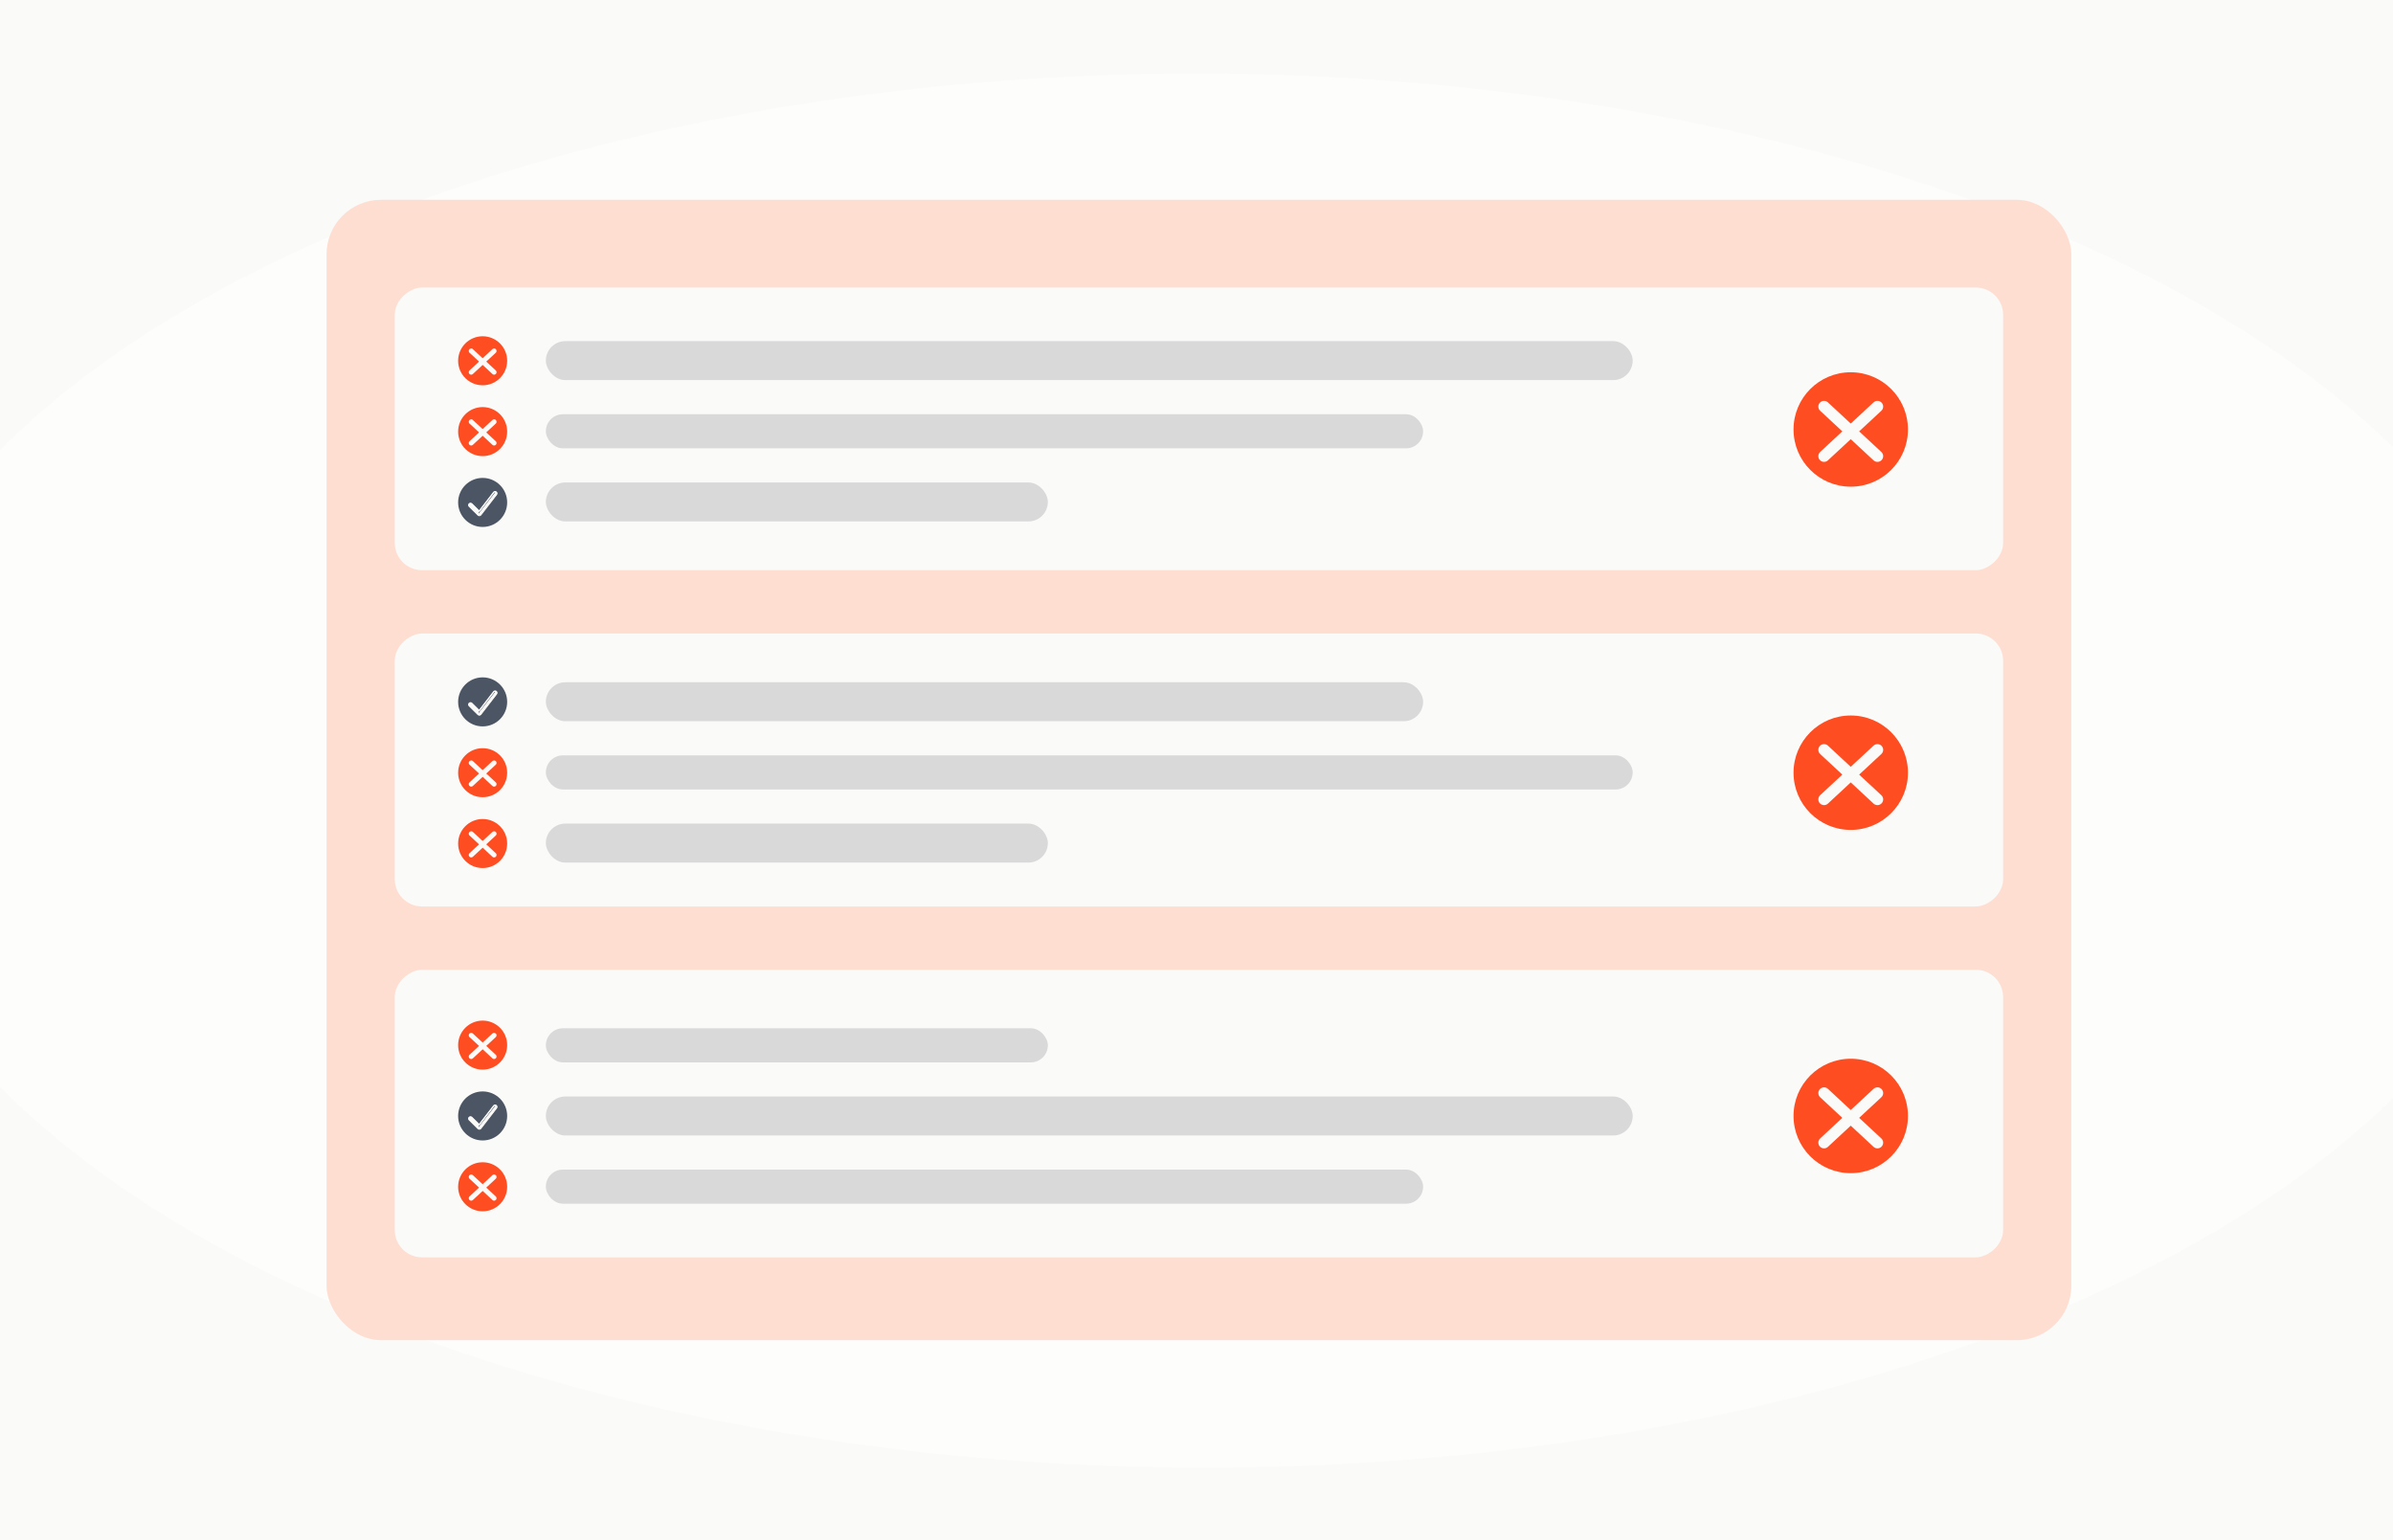
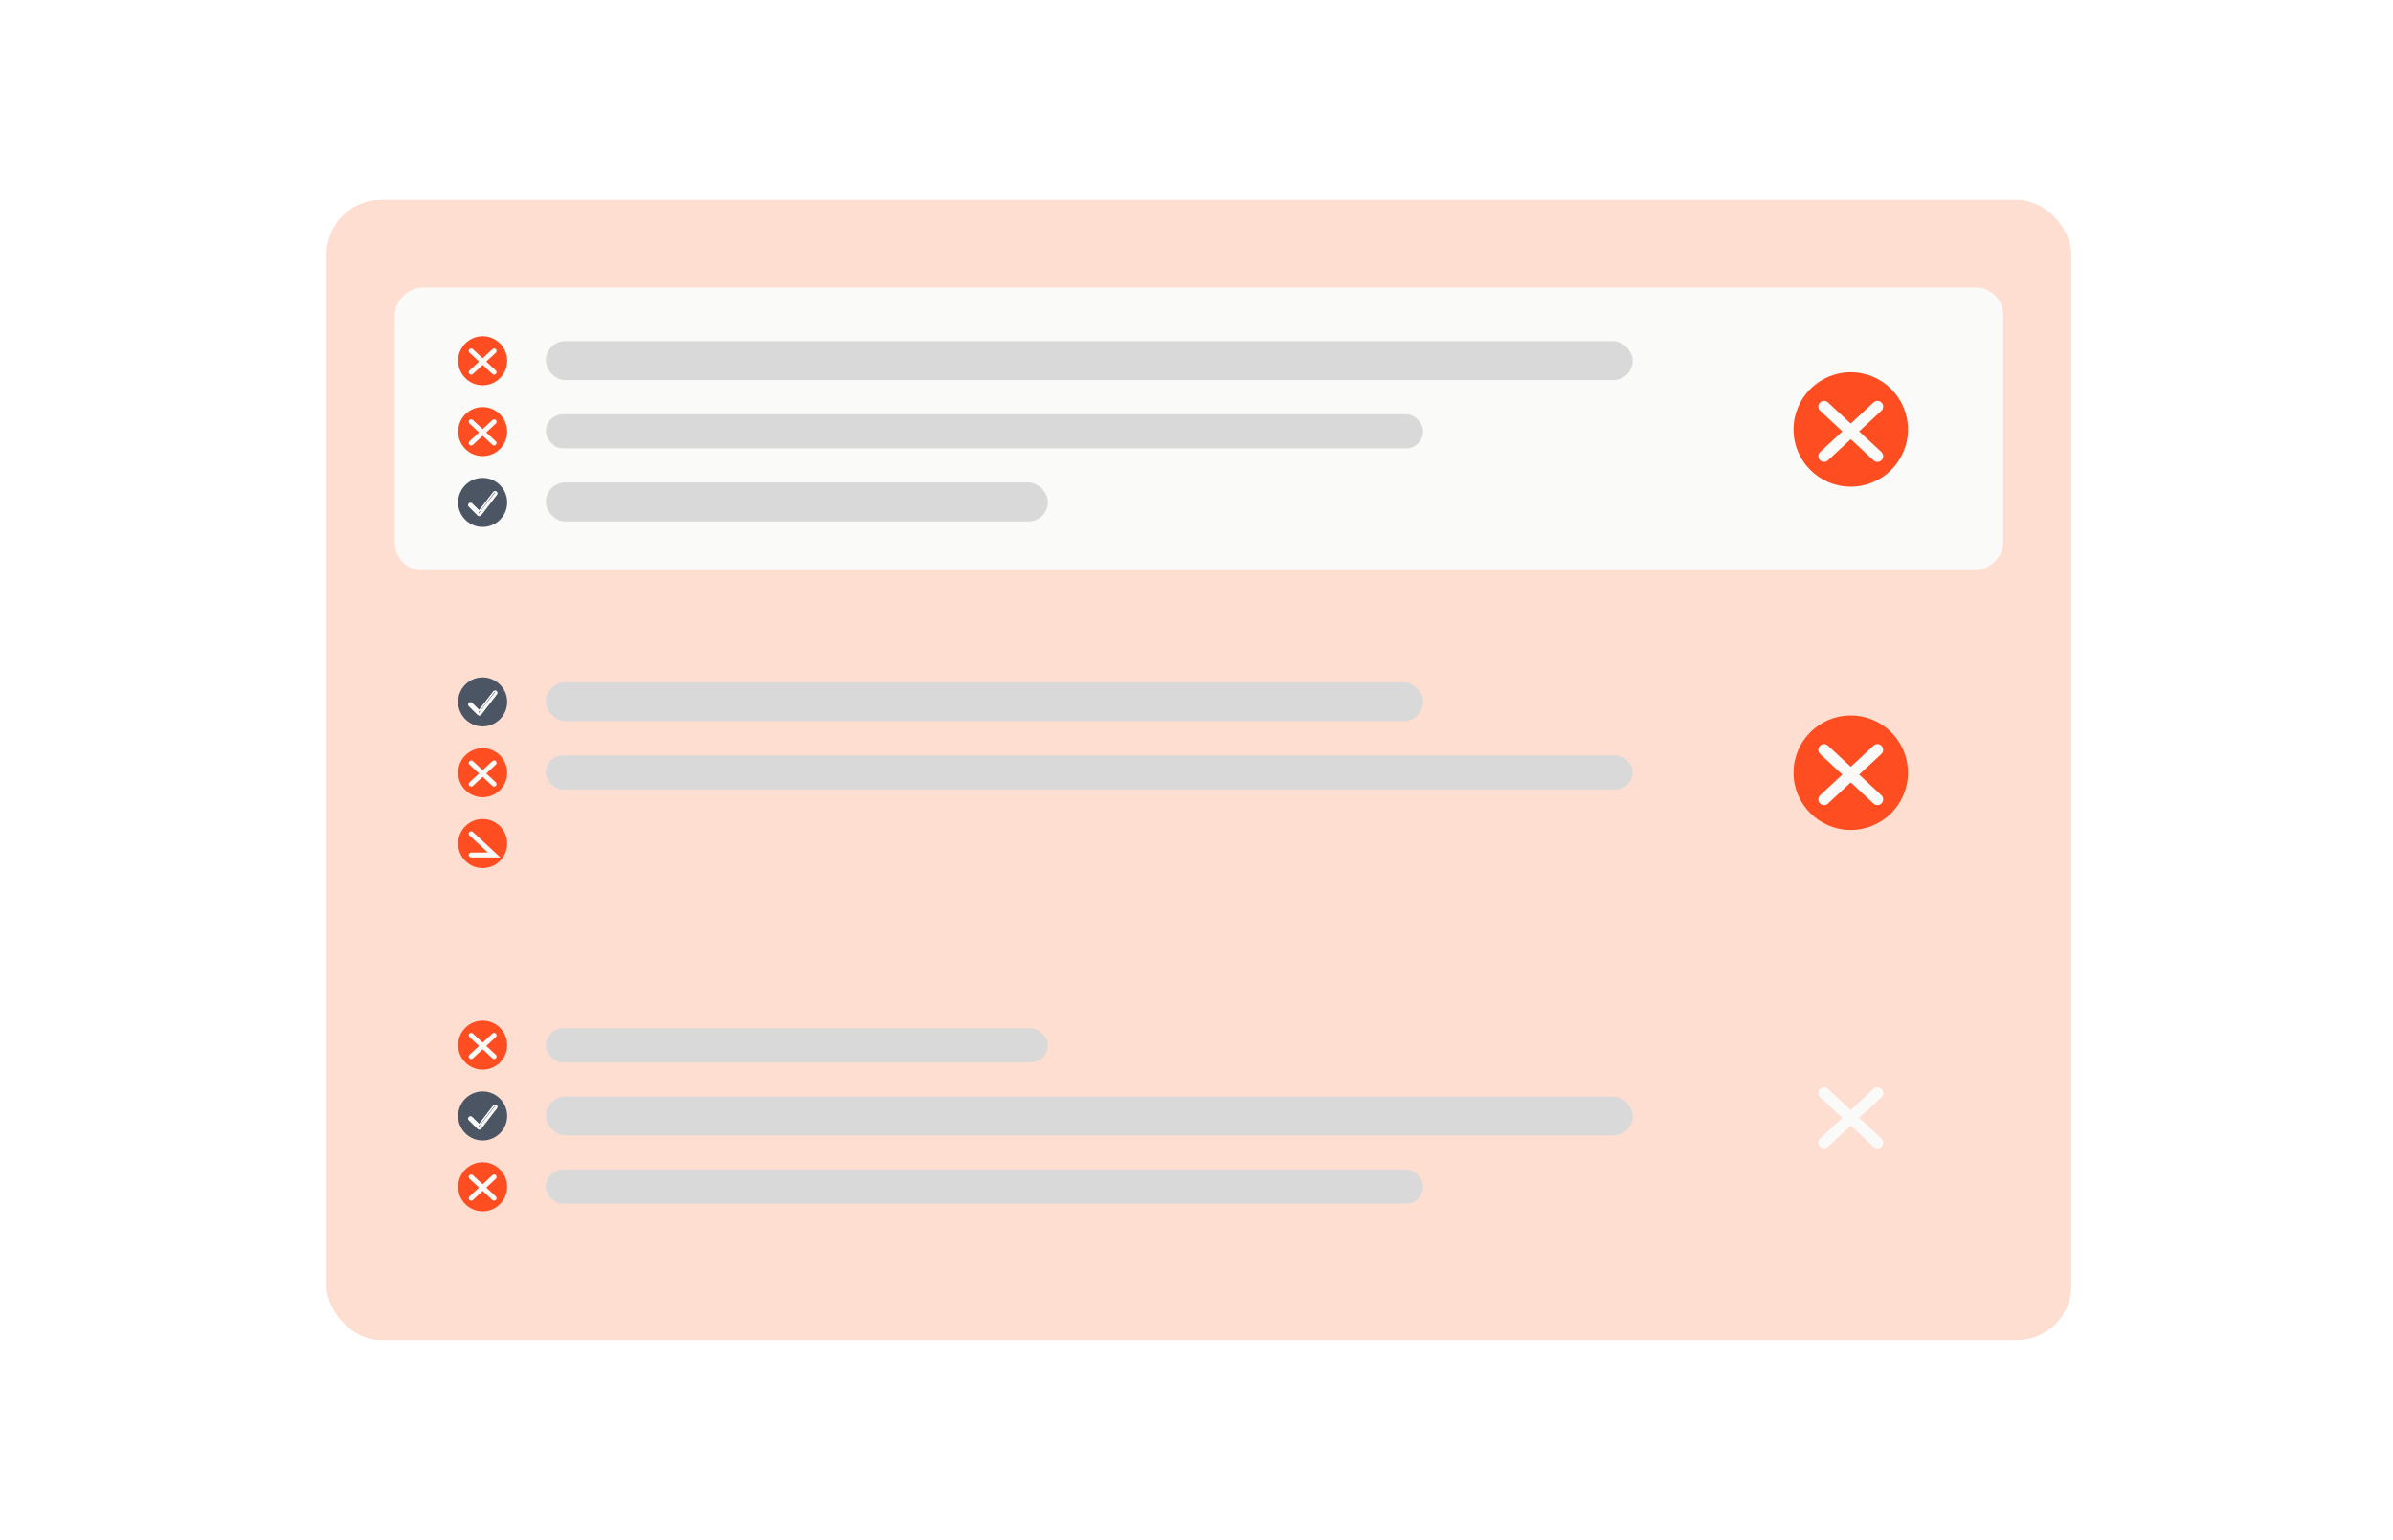
<svg xmlns="http://www.w3.org/2000/svg" width="491" height="316" viewBox="0 0 491 316" fill="none">
  <g clip-path="url(#clip0_53_617)">
-     <rect width="491" height="316" fill="#FAFAF9" />
    <g filter="url(#filter0_f_53_617)">
      <ellipse cx="246.233" cy="158.133" rx="143.023" ry="276.812" transform="rotate(-89.862 246.233 158.133)" fill="white" fill-opacity="0.58" />
    </g>
    <rect x="67" y="41" width="358" height="234" rx="11.18" fill="#FFDED2" />
    <rect x="411" y="59" width="58" height="330" rx="5.59" transform="rotate(90 411 59)" fill="#FAFAF9" />
-     <rect x="411" y="130" width="56" height="330" rx="5.59" transform="rotate(90 411 130)" fill="#FAFAF9" />
-     <rect x="411" y="199" width="59" height="330" rx="5.59" transform="rotate(90 411 199)" fill="#FAFAF9" />
    <rect x="112" y="70" width="223" height="8" rx="4" fill="#D9D9D9" />
    <rect x="112" y="140" width="180" height="8" rx="4" fill="#D9D9D9" />
    <rect x="112" y="211" width="103" height="7" rx="3.5" fill="#D9D9D9" />
    <rect x="112" y="85" width="180" height="7" rx="3.5" fill="#D9D9D9" />
    <rect x="112" y="155" width="223" height="7" rx="3.5" fill="#D9D9D9" />
    <rect x="112" y="225" width="223" height="8" rx="4" fill="#D9D9D9" />
    <rect x="112" y="99" width="103" height="8" rx="4" fill="#D9D9D9" />
-     <rect x="112" y="169" width="103" height="8" rx="4" fill="#D9D9D9" />
    <rect x="112" y="240" width="180" height="7" rx="3.5" fill="#D9D9D9" />
    <circle cx="379.739" cy="88.126" r="11.739" fill="#FF4D22" />
    <path d="M374.261 83.431L385.217 93.604M385.217 83.431L374.261 93.604" stroke="#FAFAF9" stroke-width="2.348" stroke-linecap="round" />
    <circle cx="99.031" cy="74.031" r="5.031" fill="#FF4D22" />
    <path d="M96.683 72.018L101.379 76.379M101.379 72.018L96.683 76.379" stroke="#FAFAF9" stroke-width="1.006" stroke-linecap="round" />
    <circle cx="99.031" cy="173.093" r="5.031" fill="#FF4D22" />
-     <path d="M96.683 171.08L101.379 175.44M101.379 171.08L96.683 175.44" stroke="#FAFAF9" stroke-width="1.006" stroke-linecap="round" />
+     <path d="M96.683 171.08L101.379 175.44L96.683 175.44" stroke="#FAFAF9" stroke-width="1.006" stroke-linecap="round" />
    <circle cx="99.031" cy="214.458" r="5.031" fill="#FF4D22" />
    <path d="M96.683 212.446L101.379 216.806M101.379 212.446L96.683 216.806" stroke="#FAFAF9" stroke-width="1.006" stroke-linecap="round" />
    <circle cx="99.031" cy="88.565" r="5.031" fill="#FF4D22" />
    <path d="M96.683 86.552L101.379 90.912M101.379 86.552L96.683 90.912" stroke="#FAFAF9" stroke-width="1.006" stroke-linecap="round" />
    <circle cx="99.031" cy="158.559" r="5.031" fill="#FF4D22" />
    <path d="M96.683 156.547L101.379 160.907M101.379 156.547L96.683 160.907" stroke="#FAFAF9" stroke-width="1.006" stroke-linecap="round" />
    <circle cx="99.031" cy="243.526" r="5.031" fill="#FF4D22" />
    <path d="M96.683 241.513L101.379 245.873M101.379 241.513L96.683 245.873" stroke="#FAFAF9" stroke-width="1.006" stroke-linecap="round" />
    <circle cx="379.739" cy="158.559" r="11.739" fill="#FF4D22" />
    <path d="M374.261 153.863L385.217 164.037M385.217 153.863L374.261 164.037" stroke="#FAFAF9" stroke-width="2.348" stroke-linecap="round" />
-     <circle cx="379.739" cy="228.991" r="11.739" fill="#FF4D22" />
    <path d="M374.261 224.296L385.217 234.47M385.217 224.296L374.261 234.47" stroke="#FAFAF9" stroke-width="2.348" stroke-linecap="round" />
    <circle cx="99.031" cy="103.098" r="5.031" fill="#4B5563" />
    <path d="M101.829 100.927L101.829 100.927C101.871 100.958 101.906 100.997 101.933 101.042C101.959 101.087 101.977 101.137 101.984 101.189C101.991 101.24 101.988 101.293 101.974 101.343C101.961 101.394 101.937 101.441 101.905 101.482C101.905 101.482 101.905 101.482 101.905 101.482L98.669 105.675L98.669 105.675C98.635 105.719 98.591 105.756 98.541 105.783C98.491 105.809 98.435 105.825 98.379 105.829C98.322 105.833 98.265 105.824 98.212 105.804C98.159 105.785 98.111 105.754 98.07 105.714M101.829 100.927L98.138 105.646M101.829 100.927C101.745 100.864 101.639 100.836 101.535 100.85C101.43 100.864 101.335 100.919 101.271 101.002M101.829 100.927L101.271 101.002M98.07 105.714L98.138 105.646M98.07 105.714L98.07 105.714L98.138 105.646M98.07 105.714L96.25 103.917L96.248 103.915L96.248 103.915C96.177 103.84 96.138 103.741 96.14 103.638C96.142 103.535 96.184 103.437 96.257 103.365C96.331 103.293 96.429 103.252 96.532 103.25C96.635 103.248 96.735 103.286 96.811 103.355L96.813 103.358L96.813 103.358L98.311 104.836M98.138 105.646L96.317 103.849C96.264 103.792 96.234 103.717 96.236 103.64C96.237 103.562 96.269 103.488 96.325 103.433C96.38 103.378 96.455 103.347 96.534 103.346C96.612 103.344 96.689 103.373 96.746 103.426L98.252 104.913L98.311 104.836M98.311 104.836L98.38 104.904L101.347 101.061M98.311 104.836L101.271 101.002L101.347 101.061M101.347 101.061L101.271 101.002M101.347 101.061L101.271 101.002" fill="#FAFAF9" stroke="#FAFAF9" stroke-width="0.192" />
    <circle cx="99.031" cy="144.026" r="5.031" fill="#4B5563" />
    <path d="M101.829 141.853L101.829 141.853C101.871 141.885 101.906 141.924 101.933 141.969C101.959 142.014 101.977 142.064 101.984 142.115C101.991 142.167 101.988 142.219 101.974 142.27C101.961 142.32 101.937 142.367 101.905 142.409C101.905 142.409 101.905 142.409 101.905 142.409L98.669 146.601L98.669 146.601C98.635 146.646 98.591 146.683 98.541 146.71C98.491 146.736 98.435 146.752 98.379 146.756C98.322 146.759 98.265 146.751 98.212 146.731C98.159 146.711 98.111 146.681 98.07 146.641M101.829 141.853L98.138 146.573M101.829 141.853C101.745 141.79 101.639 141.763 101.535 141.777C101.43 141.791 101.335 141.845 101.271 141.929M101.829 141.853L101.271 141.929M98.07 146.641L98.138 146.573M98.07 146.641L98.07 146.641L98.138 146.573M98.07 146.641L96.25 144.844L96.248 144.842L96.248 144.842C96.177 144.767 96.138 144.668 96.14 144.565C96.142 144.462 96.184 144.364 96.257 144.292C96.331 144.22 96.429 144.178 96.532 144.177C96.635 144.175 96.735 144.212 96.811 144.282L96.813 144.284L96.813 144.284L98.311 145.763M98.138 146.573L96.317 144.776C96.264 144.719 96.234 144.644 96.236 144.566C96.237 144.489 96.269 144.415 96.325 144.36C96.38 144.305 96.455 144.274 96.534 144.272C96.612 144.271 96.689 144.3 96.746 144.353L98.252 145.839L98.311 145.763M98.311 145.763L98.38 145.831L101.347 141.987M98.311 145.763L101.271 141.929L101.347 141.987M101.347 141.987L101.271 141.929M101.347 141.987L101.271 141.929" fill="#FAFAF9" stroke="#FAFAF9" stroke-width="0.192" />
    <circle cx="99.031" cy="228.992" r="5.031" fill="#4B5563" />
    <path d="M101.829 226.82L101.829 226.82C101.871 226.851 101.906 226.89 101.933 226.935C101.959 226.98 101.977 227.03 101.984 227.082C101.991 227.133 101.988 227.186 101.974 227.236C101.961 227.287 101.937 227.334 101.905 227.375C101.905 227.375 101.905 227.375 101.905 227.375L98.669 231.568L98.669 231.568C98.635 231.613 98.591 231.649 98.541 231.676C98.491 231.703 98.435 231.718 98.379 231.722C98.322 231.726 98.265 231.717 98.212 231.698C98.159 231.678 98.111 231.647 98.07 231.607M101.829 226.82L98.138 231.539M101.829 226.82C101.745 226.757 101.639 226.729 101.535 226.743C101.43 226.757 101.335 226.812 101.271 226.895M101.829 226.82L101.271 226.895M98.07 231.607L98.138 231.539M98.07 231.607L98.07 231.607L98.138 231.539M98.07 231.607L96.25 229.81L96.248 229.808L96.248 229.808C96.177 229.733 96.138 229.634 96.14 229.531C96.142 229.428 96.184 229.33 96.257 229.258C96.331 229.186 96.429 229.145 96.532 229.143C96.635 229.141 96.735 229.179 96.811 229.248L96.813 229.251L96.813 229.251L98.311 230.729M98.138 231.539L96.317 229.742C96.264 229.685 96.234 229.61 96.236 229.533C96.237 229.455 96.269 229.381 96.325 229.326C96.38 229.271 96.455 229.24 96.534 229.239C96.612 229.237 96.689 229.266 96.746 229.319L98.252 230.806L98.311 230.729M98.311 230.729L98.38 230.797L101.347 226.954M98.311 230.729L101.271 226.895L101.347 226.954M101.347 226.954L101.271 226.895M101.347 226.954L101.271 226.895" fill="#FAFAF9" stroke="#FAFAF9" stroke-width="0.192" />
  </g>
  <defs>
    <filter id="filter0_f_53_617" x="-161.685" y="-115.997" width="815.835" height="548.26" filterUnits="userSpaceOnUse" color-interpolation-filters="sRGB">
      <feFlood flood-opacity="0" result="BackgroundImageFix" />
      <feBlend mode="normal" in="SourceGraphic" in2="BackgroundImageFix" result="shape" />
      <feGaussianBlur stdDeviation="65.553" result="effect1_foregroundBlur_53_617" />
    </filter>
    <clipPath id="clip0_53_617">
      <rect width="491" height="316" fill="white" />
    </clipPath>
  </defs>
</svg>